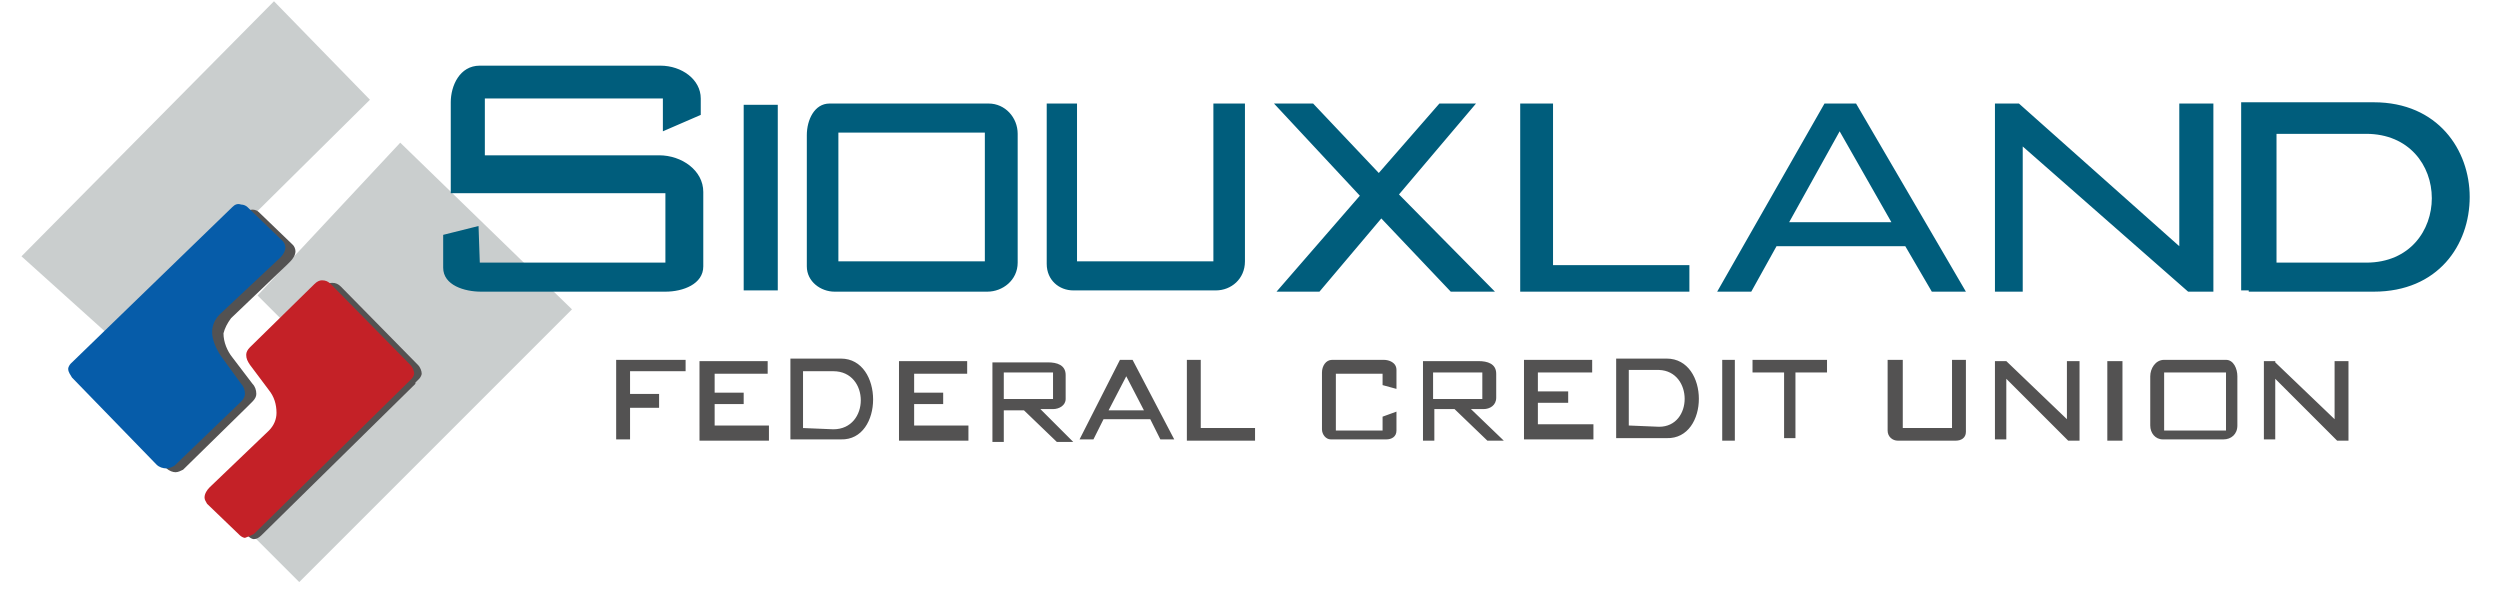
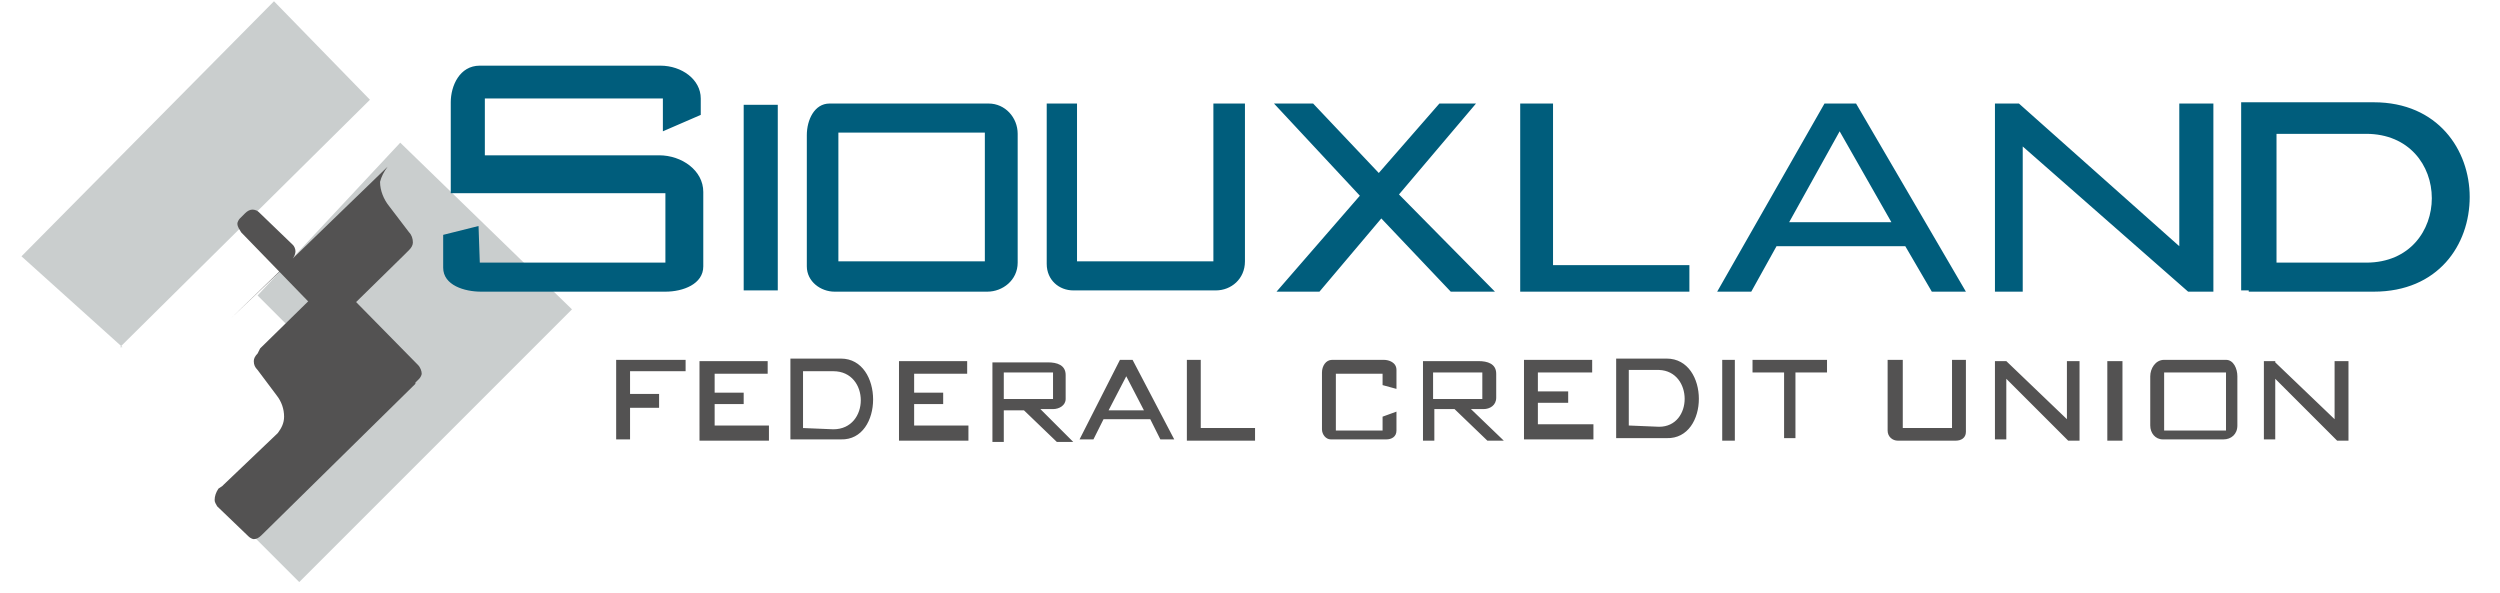
<svg xmlns="http://www.w3.org/2000/svg" version="1.1" id="Layer_1" x="0" y="0" viewBox="0 0 198 47" xml:space="preserve">
  <style>.st2{fill:#535252}</style>
  <path d="M9.7 27.5l-8-7.2L21.7.1l7.6 7.8L9.5 27.5h.2m16.5 1.7l-5.8-5.8 11.3-12.1 13.6 13.2-21.6 21.6-6-6 8.5-10.9" fill="#cacece" />
  <path d="M66.4 20.8V10.5H78v10.2H66.4v.1m-.3 2.3h12.1c1.2 0 2.4-.9 2.4-2.3V10.6c0-1.3-1-2.4-2.3-2.4H65.7c-1.2 0-1.8 1.3-1.8 2.5v10.4c0 1.2 1.1 2 2.2 2m30-14.9v12.5H85.3V8.2h-2.4v12.7c0 1.3 1 2.1 2.1 2.1h11.3c1.2 0 2.3-.9 2.3-2.3V8.2h-2.5m14.7 7.2l6.1-7.2H114l-4.8 5.5-5.2-5.5h-3.1l6.8 7.3-6.6 7.6h3.4l4.9-5.8 5.5 5.8h3.5l-7.6-7.7m10.4 7.7h12.6V21H123V8.2h-2.6v14.9h.8m19.5-3.6h10.2l2.1 3.6h2.7L147 8.2h-2.5L136 23.1h2.7l2-3.6m9.1-1.9h-8.1l4-7.2 4.1 7.2m23.5 5.5h2V8.2h-2.7v11.3L159.9 8.2H158v14.9h2.2V11.6l13.1 11.5m4.8 0h9.9c5.1 0 7.6-3.7 7.6-7.5 0-3.7-2.5-7.5-7.6-7.5h-10.5V23h.6v.1m2.2-2.3V10.6h7.1c3.4 0 5.2 2.5 5.2 5.1 0 2.5-1.7 5.1-5.2 5.1h-7.1M37.9 17.9l-2.8.7v2.6c0 1.4 1.7 1.9 3 1.9h14.6c1.4 0 3-.6 3-2v-5.9c0-1.7-1.7-2.9-3.5-2.9H38.4V7.8h14.1v2.6l3-1.3V7.8c0-1.5-1.5-2.6-3.2-2.6H38c-1.6 0-2.3 1.6-2.3 2.9v7.2h17v5.5H38l-.1-2.9m21 5.1h2.7V8.3h-2.7V23" fill="#005d7c" />
-   <path class="st2" d="M18.3 25.2l4.4-4.2.1-.1.2-.2c.2-.2.4-.5.4-.8 0-.2-.1-.4-.2-.5l-2.7-2.6c-.1-.1-.3-.2-.5-.2s-.4.1-.6.3L7 28.9l-.1.1-.3.3c-.1.1-.2.3-.2.4 0 .3.2.5.3.7l6.5 6.7c.2.2.5.3.7.3.2 0 .4-.1.6-.2l5.1-5 .1-.1.3-.3c.2-.2.3-.4.3-.6 0-.3-.1-.6-.3-.8l-1.6-2.1c-.4-.5-.7-1.2-.7-1.9.1-.4.3-.8.6-1.2" />
-   <path d="M18.4 16.4L5.6 28.8c-.1.1-.2.3-.2.4 0 .3.2.5.3.7l6.7 6.9c.2.2.5.3.8.3.2 0 .4-.1.6-.2l5.3-5.1c.2-.2.3-.4.3-.6 0-.3-.1-.6-.3-.8l-1.6-2.2c-.4-.6-.7-1.3-.7-1.9 0-.5.2-1 .6-1.4l4.8-4.5c.2-.2.4-.5.4-.8 0-.2-.1-.4-.2-.5l-2.8-2.7c-.1-.1-.3-.2-.5-.2-.3-.1-.5 0-.7.2" fill="#065ca9" />
+   <path class="st2" d="M18.3 25.2l4.4-4.2.1-.1.2-.2c.2-.2.4-.5.4-.8 0-.2-.1-.4-.2-.5l-2.7-2.6c-.1-.1-.3-.2-.5-.2s-.4.1-.6.3l-.1.1-.3.3c-.1.1-.2.3-.2.4 0 .3.2.5.3.7l6.5 6.7c.2.2.5.3.7.3.2 0 .4-.1.6-.2l5.1-5 .1-.1.3-.3c.2-.2.3-.4.3-.6 0-.3-.1-.6-.3-.8l-1.6-2.1c-.4-.5-.7-1.2-.7-1.9.1-.4.3-.8.6-1.2" />
  <path class="st2" d="M22 34.3l-4.3 4.1-.1.1-.3.2c-.2.3-.3.6-.3.9 0 .2.1.3.2.5l2.5 2.4c.1.1.3.2.4.2.2 0 .4-.1.6-.3l12.2-12v-.1l.3-.3c.1-.1.2-.3.2-.4 0-.2-.1-.5-.3-.7L27 22.7c-.2-.2-.4-.3-.7-.3-.2 0-.4.1-.6.2l-5 4.9-.1.1-.2.4c-.2.2-.3.4-.3.6 0 .3.1.5.3.7l1.5 2c.4.5.6 1.1.6 1.7 0 .5-.2.9-.5 1.3" />
-   <path d="M20.1 42.3L32.6 30c.1-.1.2-.3.2-.4 0-.2-.1-.5-.3-.7l-6.3-6.4c-.2-.2-.4-.3-.7-.3-.2 0-.4.1-.6.3l-5.1 5c-.2.2-.3.4-.3.6 0 .3.1.5.3.8l1.5 2c.4.5.6 1.1.6 1.8 0 .5-.2 1-.6 1.4l-4.7 4.5c-.2.2-.4.5-.4.8 0 .2.1.3.2.5l2.6 2.5c.1.1.3.2.4.2.3-.1.5-.2.7-.3" fill="#c42127" />
  <path class="st2" d="M55.4 33.7v1.2h5.5v-1.2h-4.3V32h2.3v-.9h-2.3v-1.5h4.2v-1h-5.4v5.1m15.8 0v1.2h5.5v-1.2h-4.3V32h2.3v-.9h-2.3v-1.5h4.2v-1h-5.4v5.1m49.5-.1v1.2h5.5v-1.2h-4.4v-1.7h2.4V31h-2.4v-1.5h4.3v-1h-5.4v5.1m15.7 1.3h1v-6.4h-1v6.4m4.9-5.4v5.2h.9v-5.2h2.5v-1h-5.9v1h2.5m25.6 5.4h1.2v-6.3h-1.2v6.3m-2.2 0v-6.3h-1v4.6l-4.8-4.6h-.9v6.2h.9V30l4.9 4.9h.9m21.3 0v-6.3h-1.1v4.6l-4.7-4.5v-.1h-.1v-.1.1h-.8v6.2h.9V30l4.9 4.9h.9m-9.7-6.4h-4.9c-.7 0-1.1.7-1.1 1.3v3.9c0 .6.4 1.1 1 1.1h4.8c.6 0 1.1-.4 1.1-1.1v-3.9c0-.6-.3-1.3-.9-1.3zm0 5.6h-4.9v-4.6h4.9v4.6zm-81.2.8h4.3v-1h-4.3v-5.4H94v6.4h1.1m21.4-2.5h1c.5 0 1-.3 1-.9v-1.9c0-.8-.7-1-1.4-1h-4.4v6.3h.9v-2.5h1.6l2.6 2.5h1.3l-2.6-2.5zm-3-.8v-2.1h3.9v2.1h-3.9zm18.5-3.2h-4v6.3h4c3.4.1 3.4-6.3 0-6.3zm-.6 5.4l-2.4-.1v-4.4h2.4c2.7.1 2.7 4.5 0 4.5zm-20.8-1.2l-1.1.4v1.1h-3.7v-4.5h3.7v.9l1.1.3v-1.5c0-.6-.6-.8-1-.8h-4.1c-.5 0-.8.5-.8 1V34c0 .4.3.8.7.8h4.4c.4 0 .8-.2.8-.7v-1.5m-44-4.2h-4v6.4h4c3.4.1 3.4-6.4 0-6.4zM66 34l-2.4-.1v-4.5H66c2.9 0 2.9 4.6 0 4.6zm16.4-1.6h1c.5 0 1-.3 1-.8v-1.9c0-.8-.7-1-1.4-1h-4.4V35h.9v-2.5h1.6l2.6 2.5H85l-2.6-2.6zm-2.9-.8v-2.1h3.9v2.1h-3.9zm10.2-3.1h-1l-3.2 6.3h1.1l.8-1.6h3.7l.8 1.6H93l-3.3-6.3zm-1.9 4l1.4-2.7 1.4 2.7h-2.8zm66.8-4v5.4h-3.9v-5.4h-1.2v5.6c0 .5.4.8.8.8h4.6c.4 0 .8-.2.8-.7v-5.7h-1.1M49.9 31.2v-1.8h4.4v-.9h-5.5v6.3h1.1v-2.5h2.3v-1.1h-2.3" />
</svg>